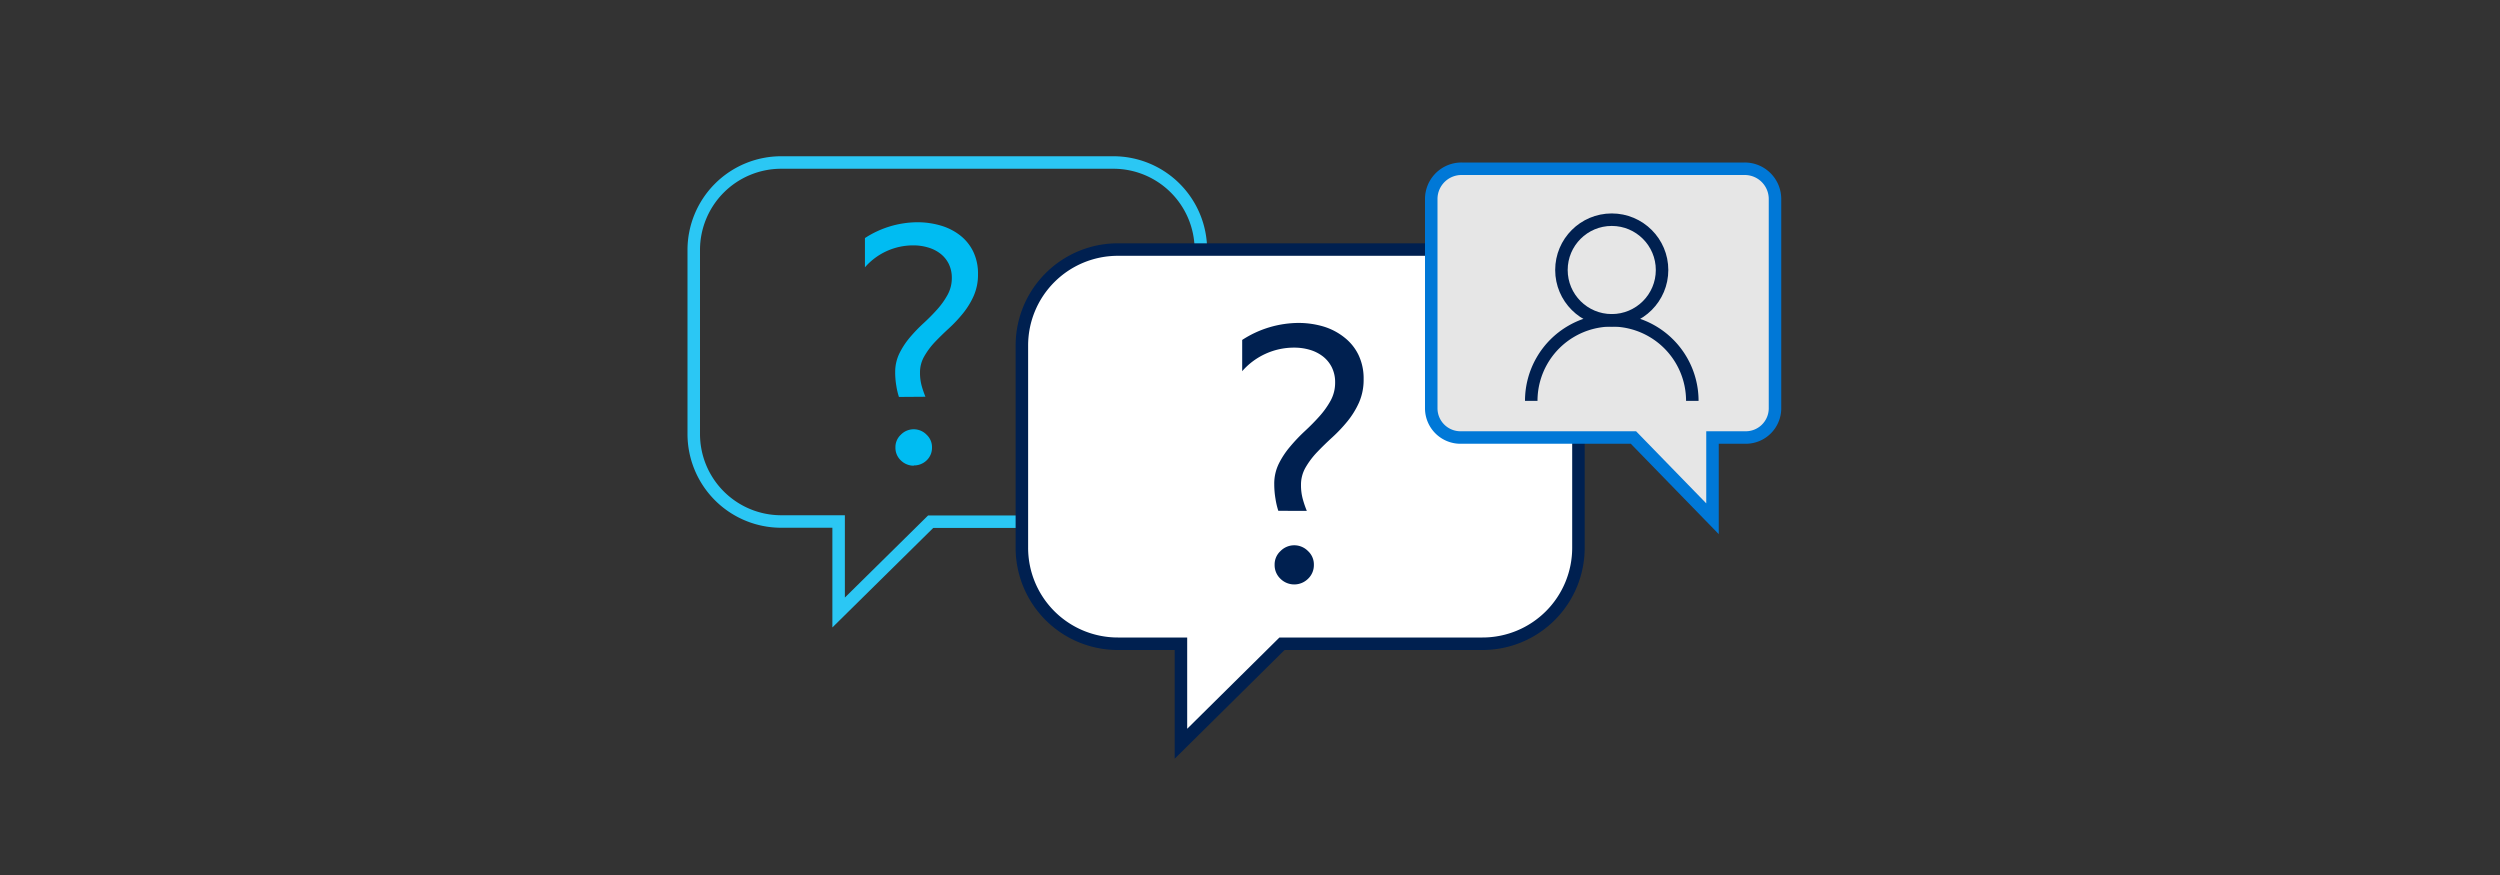
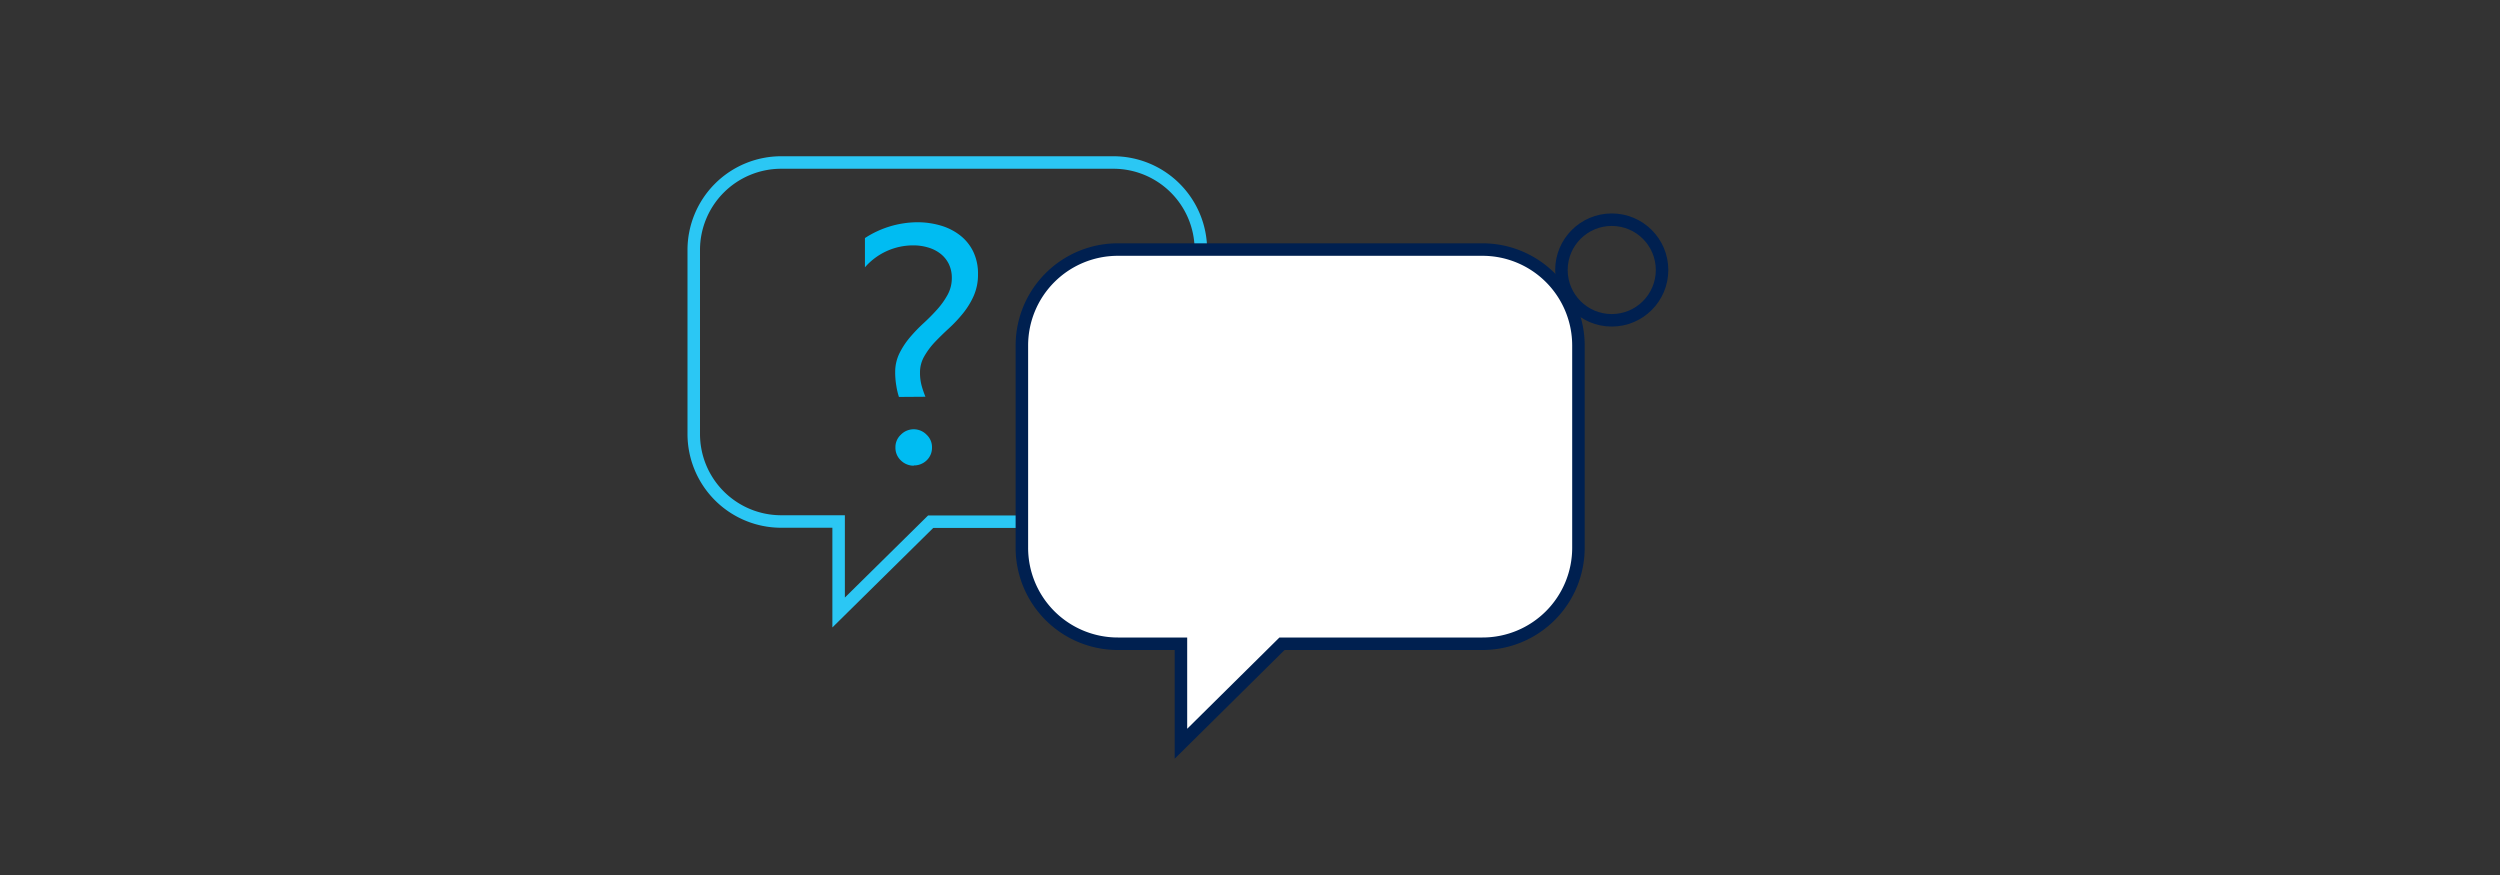
<svg xmlns="http://www.w3.org/2000/svg" viewBox="0 0 400 140">
  <rect x="0" y="0" width="400" height="140" fill="#333333" stroke="none" />
  <defs>
    <style>.cls-6{fill:none;stroke-miterlimit:10;stroke-width:2px;stroke:#002050}</style>
  </defs>
  <g id="ICONS">
    <path d="M125 26h53.14a14 14 0 0114 14v29.47a14 14 0 01-14 14h-29.23L134.18 98V83.44H125a14 14 0 01-14-14V40a14 14 0 0114-14z" stroke-miterlimit="10" stroke-width="2" stroke="#2bc7f4" fill="none" />
    <path d="M178.86 39.93h58.33a15.35 15.35 0 0115.36 15.33v32.37A15.35 15.35 0 01237.19 103h-32.07l-16.17 16v-16h-10.09a15.35 15.35 0 01-15.36-15.37V55.27a15.35 15.35 0 0115.36-15.34z" stroke="#002050" fill="#fff" stroke-miterlimit="10" stroke-width="2" />
-     <path d="M204.53 81.73a12.18 12.18 0 01-.45-1.91 14.05 14.05 0 01-.2-2.34 7.26 7.26 0 01.72-3.27 13.48 13.48 0 011.8-2.73 27.32 27.32 0 012.35-2.48q1.27-1.17 2.35-2.38a13.51 13.51 0 001.8-2.52 5.93 5.93 0 00.72-2.9 5.32 5.32 0 00-.52-2.41 5.09 5.09 0 00-1.43-1.76 6.29 6.29 0 00-2.1-1.06 8.8 8.8 0 00-2.52-.35 11 11 0 00-8.3 3.77v-5a16.67 16.67 0 019-2.72 14.1 14.1 0 014 .57 10 10 0 013.36 1.76 7.93 7.93 0 012.25 2.79 8.69 8.69 0 01.82 3.88 9 9 0 01-.74 3.74 13.52 13.52 0 01-1.85 3 24 24 0 01-2.42 2.56q-1.3 1.19-2.42 2.36a13 13 0 00-1.85 2.45 5.5 5.5 0 00-.74 2.8 8.37 8.37 0 00.31 2.36 16.88 16.88 0 00.62 1.8zm2.55 11.78a3.13 3.13 0 01-2.21-.91 3 3 0 01-.93-2.21 2.9 2.9 0 01.93-2.21 3.08 3.08 0 014.42 0 2.9 2.9 0 01.93 2.21 3 3 0 01-.93 2.21 3.13 3.13 0 01-2.21.91z" fill="#002050" />
    <path d="M143.83 63.51a11.38 11.38 0 01-.42-1.78 13 13 0 01-.18-2.18 6.79 6.79 0 01.67-3 12.64 12.64 0 011.67-2.55 25.37 25.37 0 012.19-2.28q1.19-1.09 2.19-2.21a12.69 12.69 0 001.67-2.35 5.54 5.54 0 00.67-2.7 5 5 0 00-.49-2.24 4.73 4.73 0 00-1.33-1.63 5.86 5.86 0 00-2-1 8.19 8.19 0 00-2.35-.33 10.23 10.23 0 00-7.73 3.51v-4.68a15.52 15.52 0 018.36-2.53 13.12 13.12 0 013.77.53 9.3 9.3 0 013.1 1.57 7.4 7.4 0 012.1 2.6 8.09 8.09 0 01.76 3.61 8.42 8.42 0 01-.69 3.48 12.56 12.56 0 01-1.73 2.81 22.22 22.22 0 01-2.25 2.39q-1.21 1.11-2.25 2.2a12.05 12.05 0 00-1.67 2.25 5.12 5.12 0 00-.69 2.61 7.81 7.81 0 00.29 2.2 15.72 15.72 0 00.58 1.67zm2.37 11a2.91 2.91 0 01-2.06-.84 2.76 2.76 0 01-.87-2.06 2.7 2.7 0 01.87-2.06 2.87 2.87 0 014.11 0 2.7 2.7 0 01.87 2.06 2.76 2.76 0 01-.87 2.06 2.91 2.91 0 01-2.04.8z" fill="#00bcf2" />
-     <path d="M229 31.8v33.6a4.68 4.68 0 004.85 4.6h27.5L274 83V70h5.15a4.68 4.68 0 004.85-4.6V31.8a4.84 4.84 0 00-4.85-4.8h-45.3a4.84 4.84 0 00-4.85 4.8z" fill="#e6e6e6" stroke="#0078d7" stroke-miterlimit="10" stroke-width="2" />
    <circle class="cls-6" cx="257.88" cy="43.2" r="8.05" />
-     <path class="cls-6" d="M245 64.14a12.88 12.88 0 0125.77 0" />
  </g>
</svg>